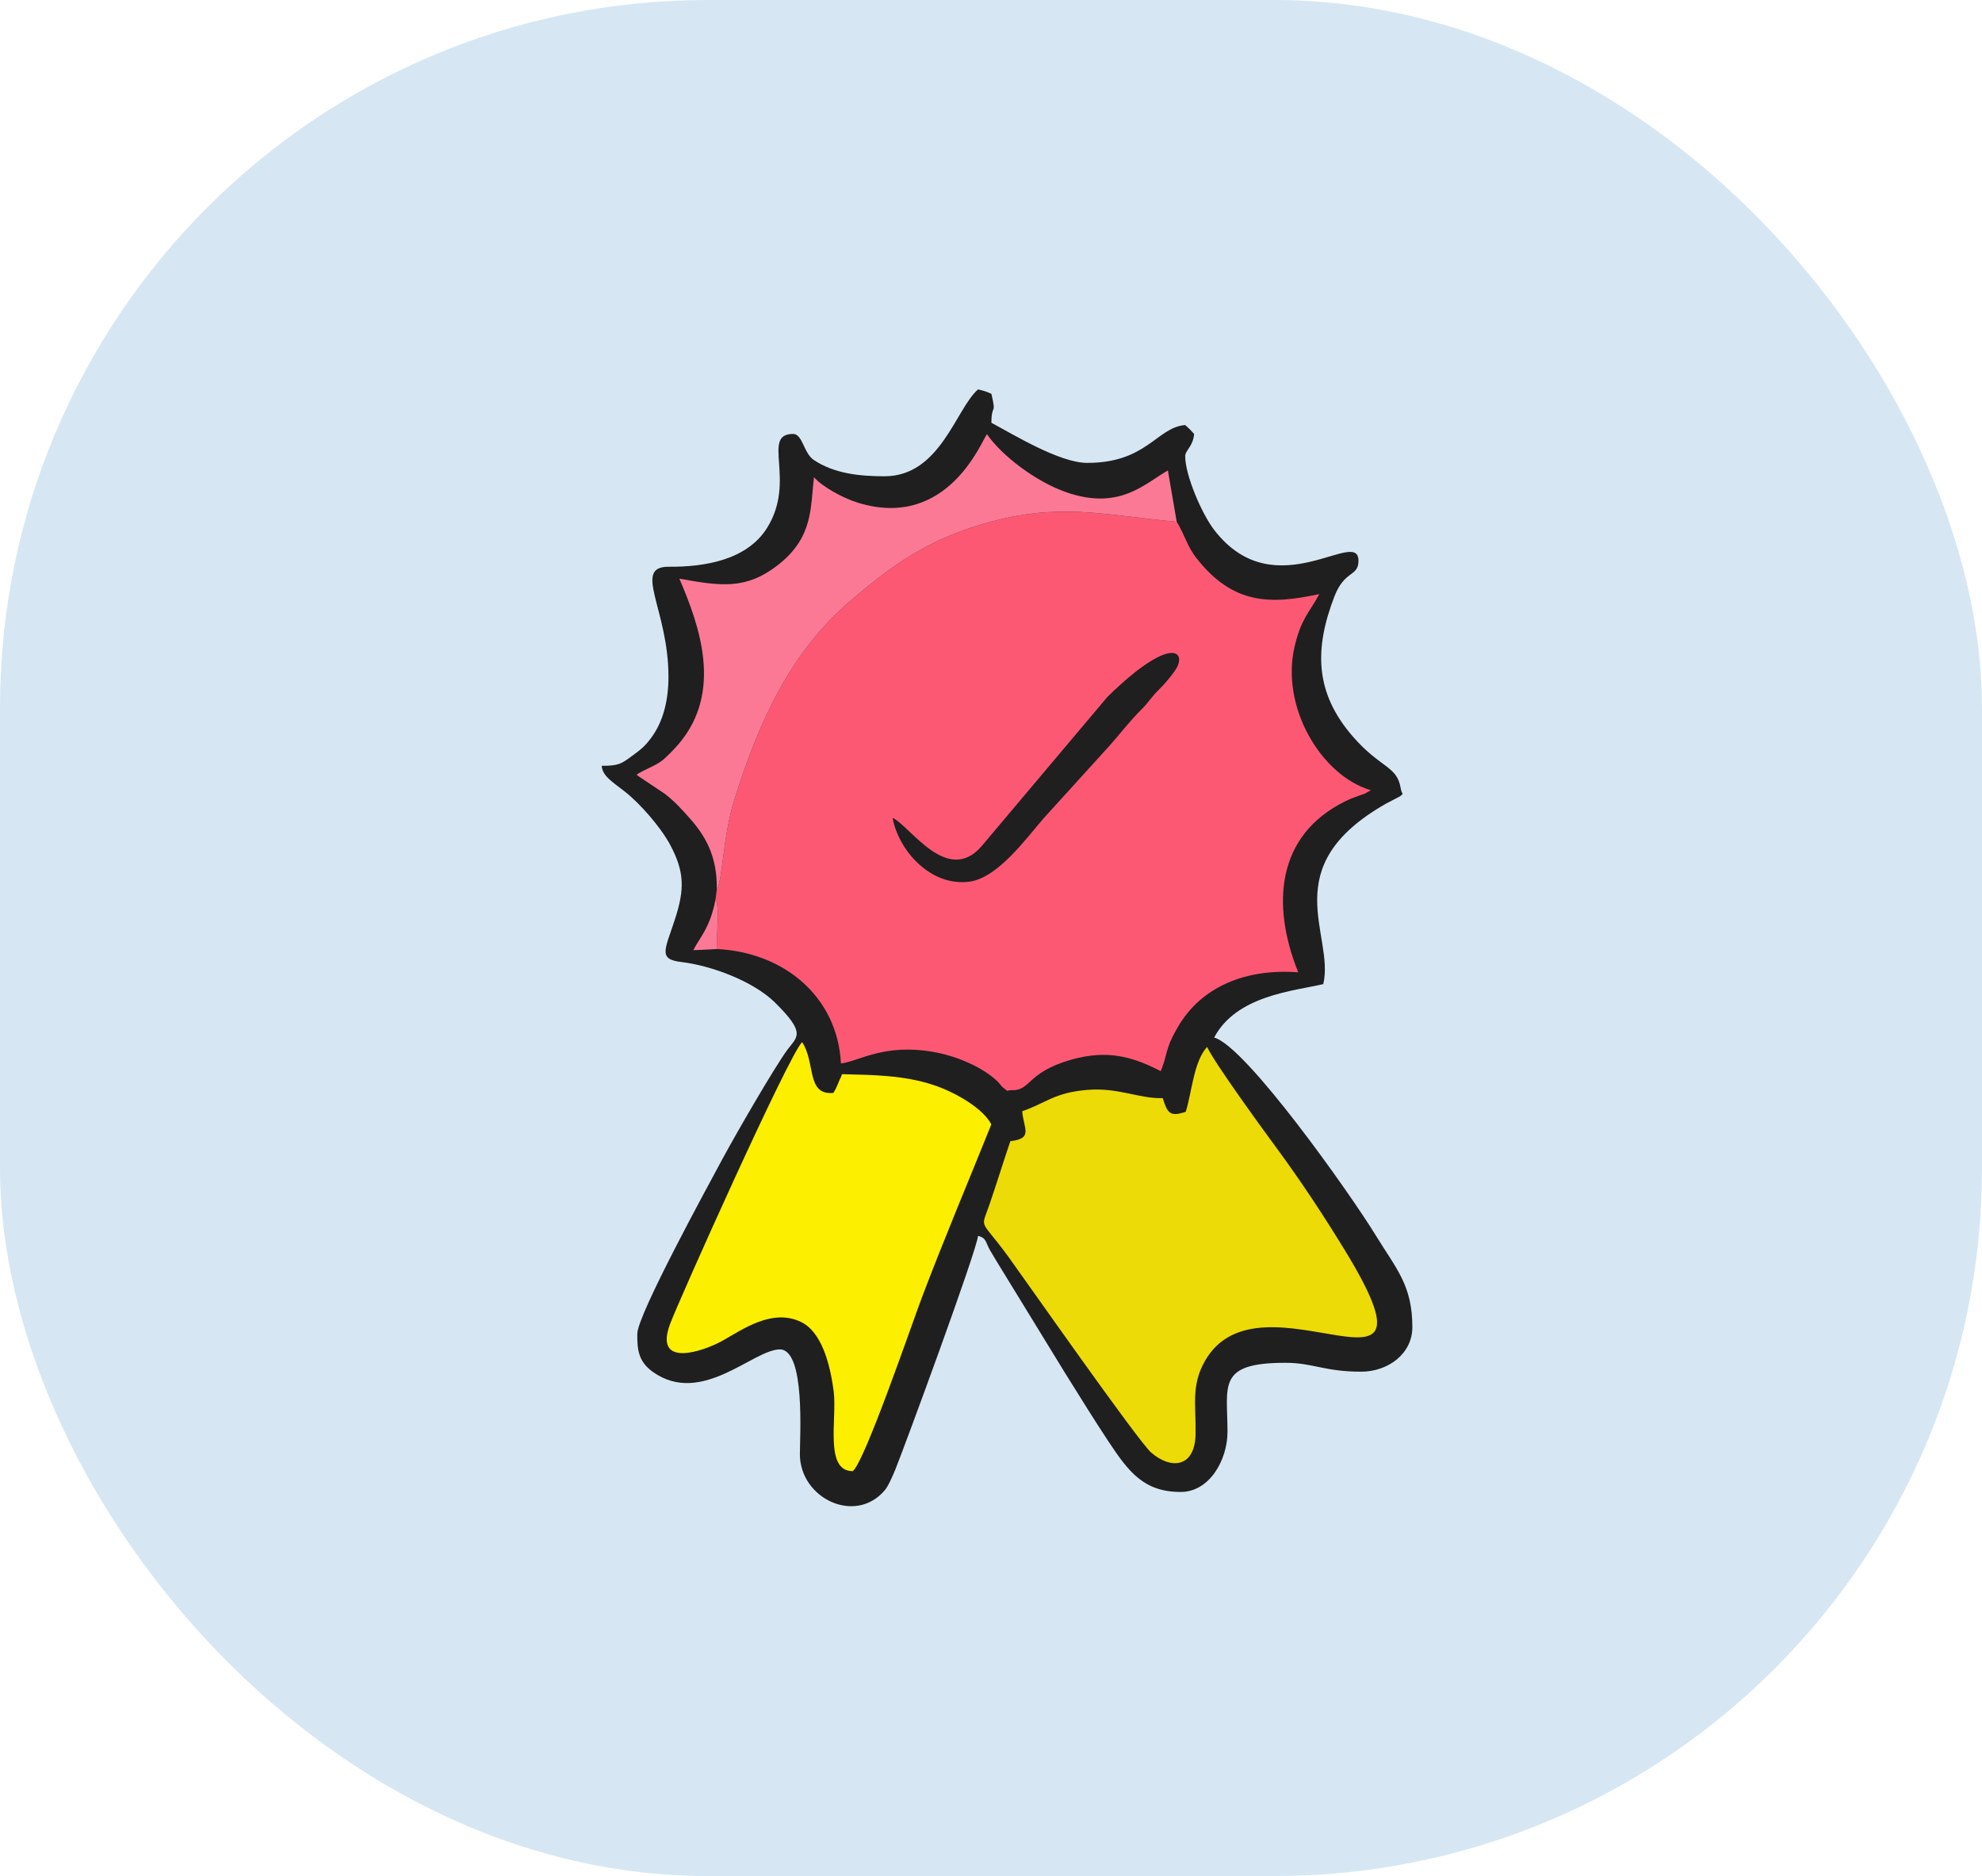
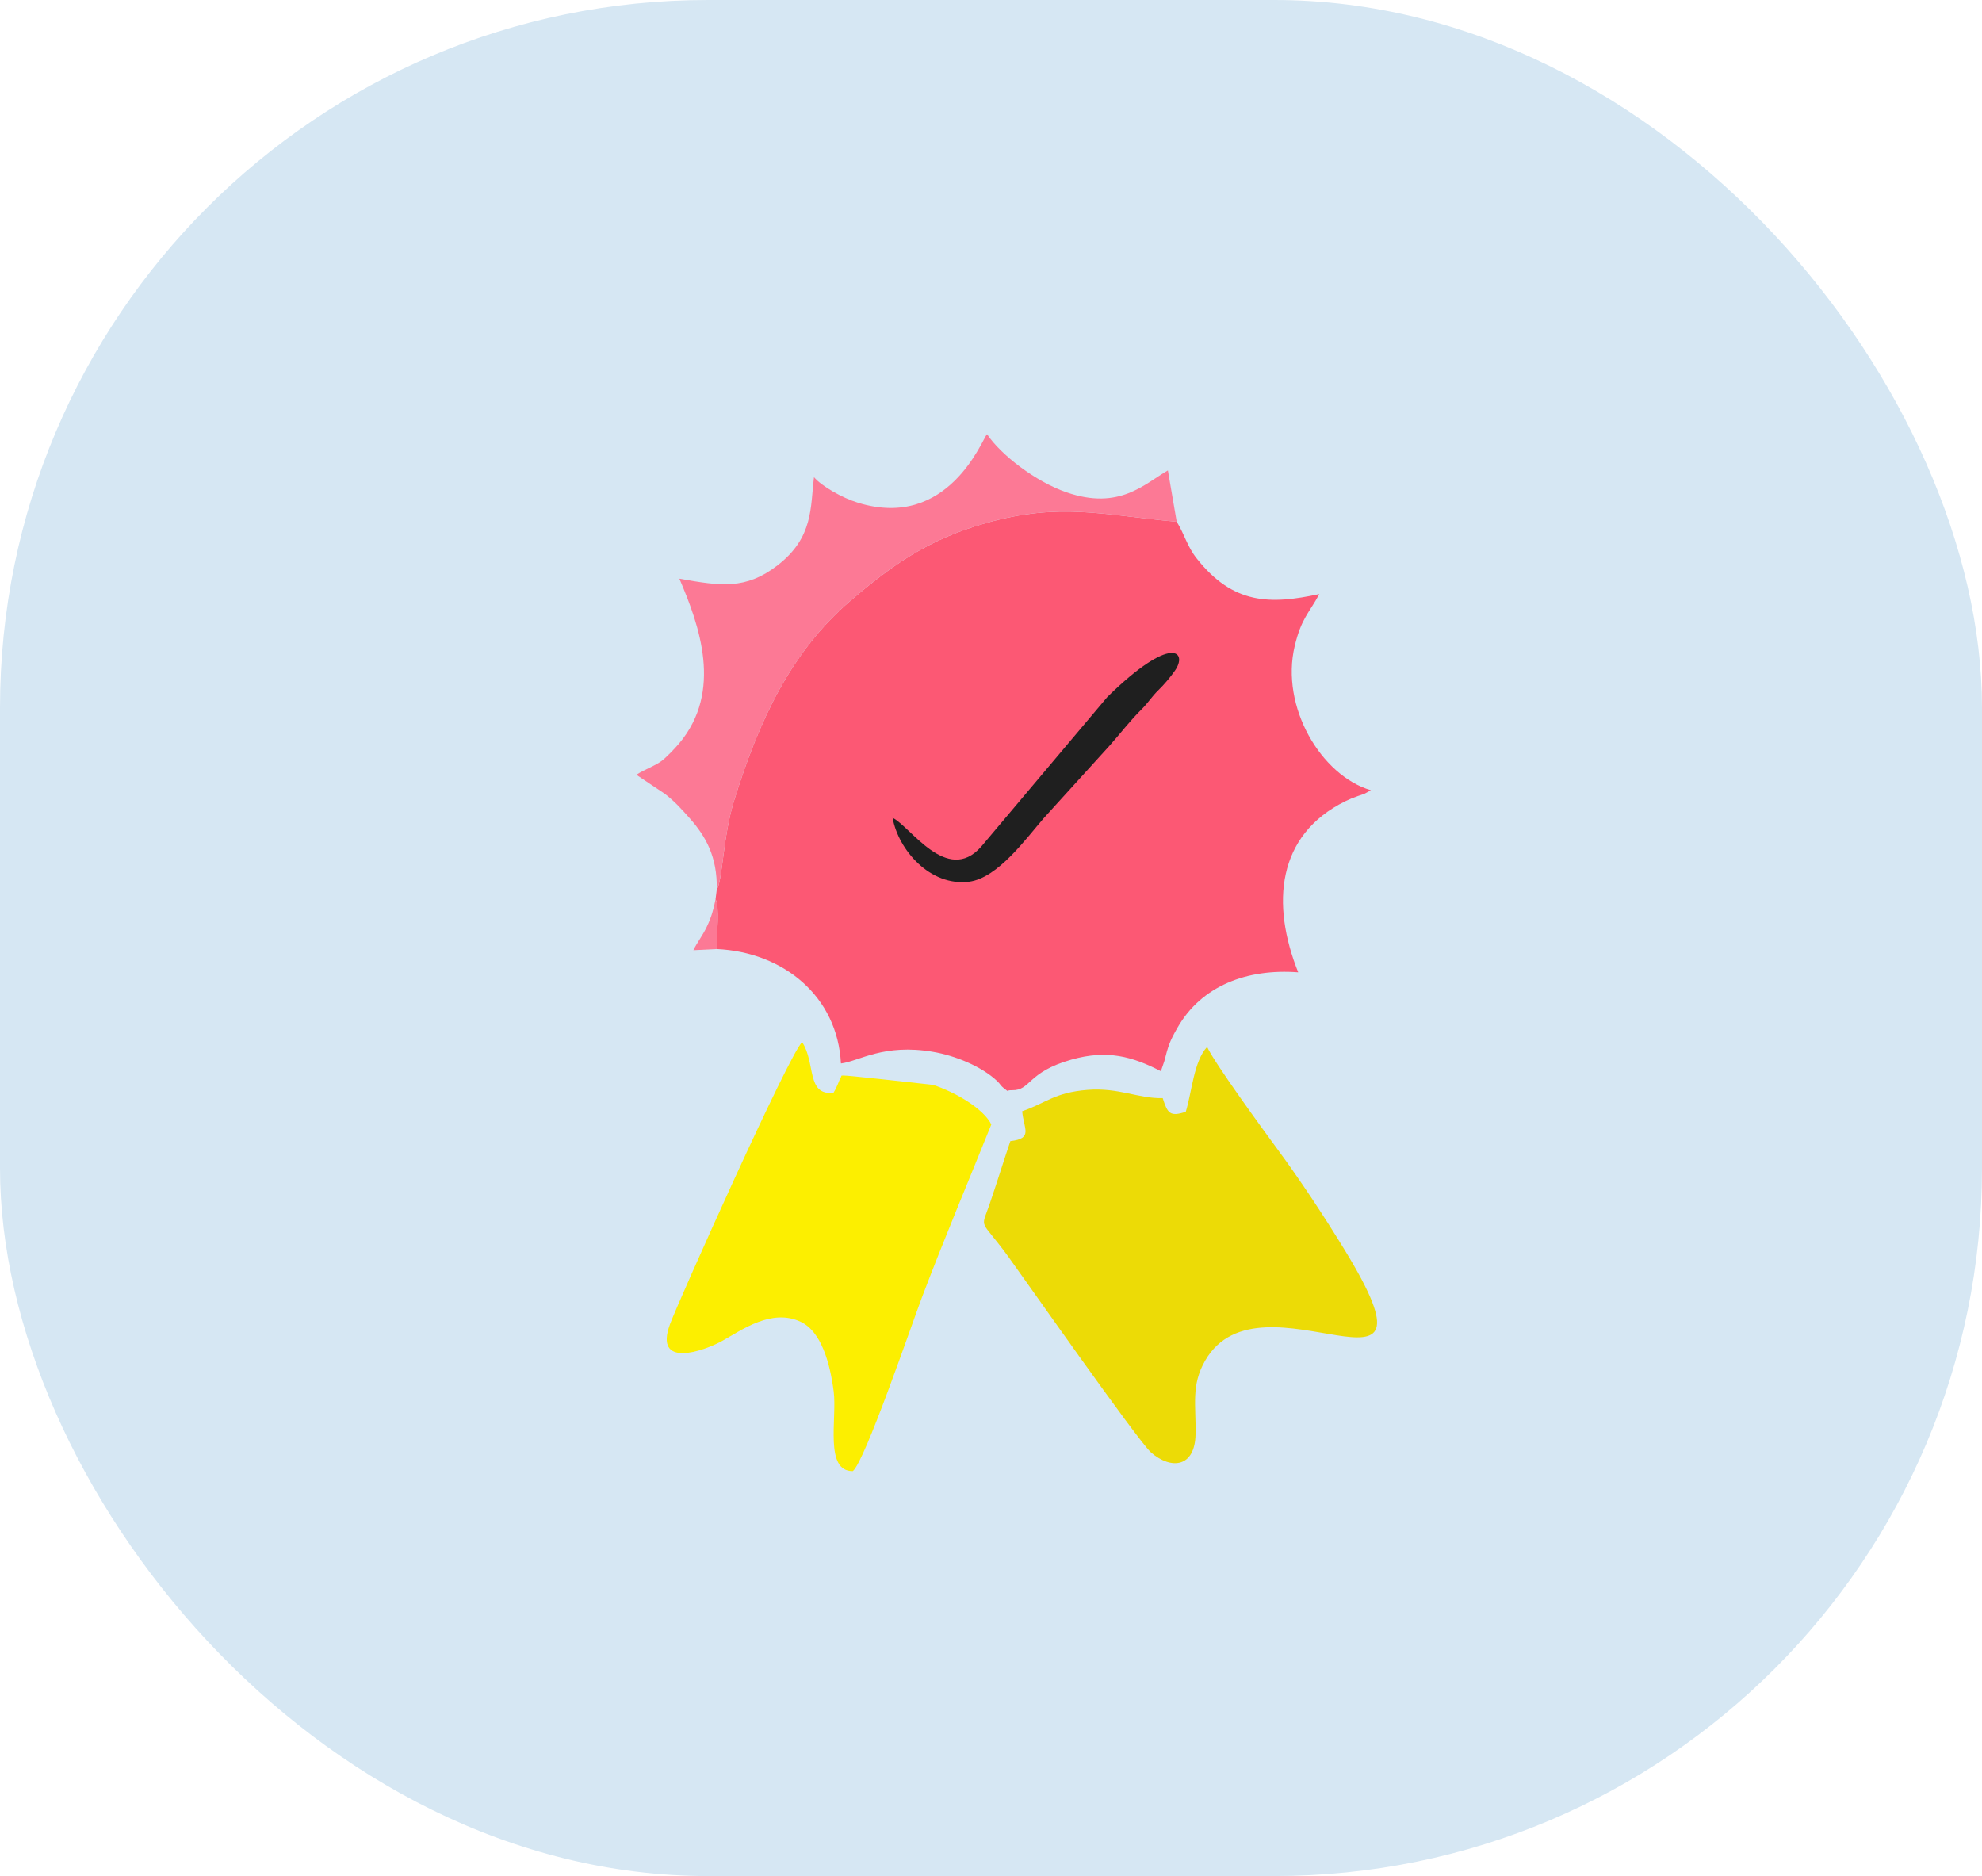
<svg xmlns="http://www.w3.org/2000/svg" width="56" height="53" viewBox="0 0 56 53" fill="none">
  <rect width="56" height="53" rx="20" fill="#D6E7F3" />
  <g clip-path="url(#clip0)">
-     <path fill-rule="evenodd" clip-rule="evenodd" d="M24.991 13.455C24.267 13.455 23.568 13.376 22.995 12.996C22.708 12.806 22.676 12.259 22.411 12.259C21.491 12.259 22.513 13.577 21.671 14.917C21.102 15.821 19.917 16.018 18.898 16.011C17.857 16.003 18.887 17.209 18.887 19.118C18.887 19.832 18.72 20.406 18.404 20.837C18.224 21.083 18.102 21.177 17.855 21.358C17.558 21.575 17.488 21.635 17 21.635C17.024 21.924 17.29 22.078 17.656 22.364C18.08 22.695 18.664 23.364 18.93 23.858C19.349 24.637 19.342 25.132 19.07 25.971C18.785 26.847 18.586 27.1 19.259 27.179C20.07 27.274 21.271 27.707 21.894 28.32C22.792 29.203 22.519 29.287 22.249 29.654C21.871 30.168 20.788 32.045 20.418 32.731C19.991 33.525 18.006 37.154 18.006 37.682C18.006 38.083 18.014 38.449 18.443 38.755C19.823 39.739 21.28 38.122 22.034 38.122C22.757 38.122 22.6 40.567 22.6 41.08C22.6 42.331 24.169 43.086 25.002 42.097C25.102 41.98 25.24 41.654 25.298 41.512C25.559 40.869 27.6 35.328 27.634 34.913C27.876 34.977 27.84 35.089 27.976 35.327C28.086 35.519 28.171 35.647 28.284 35.837L30.101 38.802C30.518 39.465 30.887 40.071 31.322 40.727C31.89 41.585 32.321 42.149 33.361 42.149C34.168 42.149 34.682 41.252 34.682 40.45C34.682 39.143 34.374 38.5 36.318 38.5C37.099 38.5 37.419 38.751 38.458 38.751C39.221 38.751 39.905 38.244 39.905 37.493C39.905 36.306 39.452 35.849 38.862 34.886C38.144 33.714 35.198 29.551 34.305 29.312C34.934 28.123 36.537 28 37.388 27.802C37.721 26.41 36.008 24.499 39.153 22.708L39.565 22.492C39.687 22.367 39.614 22.499 39.575 22.264C39.472 21.631 39.001 21.705 38.22 20.803C37.159 19.579 37.124 18.354 37.702 16.852C37.978 16.133 38.349 16.283 38.38 15.899C38.471 14.782 36.049 17.243 34.303 14.967C33.95 14.506 33.487 13.421 33.487 12.889C33.487 12.721 33.709 12.616 33.739 12.259C33.659 12.167 33.579 12.087 33.487 12.007C32.679 12.075 32.407 13.077 30.718 13.077C29.933 13.077 28.602 12.257 28.012 11.944C28.012 11.385 28.159 11.758 28.012 11.127C27.887 11.066 27.787 11.036 27.634 11.001C27.004 11.549 26.569 13.455 24.992 13.455L24.991 13.455Z" fill="#1F1F1F" />
    <path fill-rule="evenodd" clip-rule="evenodd" d="M20.252 25.129L20.217 25.407C20.337 25.581 20.248 26.434 20.25 26.811C22.148 26.899 23.664 28.156 23.76 30.044C24.271 29.983 24.964 29.476 26.361 29.716C26.987 29.823 27.727 30.122 28.172 30.539C28.256 30.617 28.281 30.681 28.354 30.735C28.545 30.877 28.384 30.795 28.593 30.799C29.131 30.81 29.012 30.291 30.273 29.935C31.289 29.649 31.997 29.849 32.795 30.26C32.804 30.246 32.814 30.207 32.816 30.216L32.898 29.976C33.006 29.555 33.042 29.43 33.27 29.031C33.95 27.843 35.241 27.36 36.68 27.469C35.907 25.538 36.074 23.59 38.012 22.635C38.125 22.579 38.229 22.537 38.368 22.488C38.417 22.471 38.511 22.442 38.556 22.422L38.734 22.325C37.33 21.915 36.169 19.969 36.582 18.247C36.771 17.46 36.987 17.322 37.276 16.783C35.897 17.08 34.844 17.087 33.81 15.774C33.539 15.431 33.471 15.102 33.247 14.739C31.151 14.552 29.957 14.179 27.831 14.784C26.21 15.246 25.203 15.969 24.036 16.966C22.338 18.416 21.437 20.378 20.744 22.61C20.422 23.643 20.419 24.877 20.252 25.129V25.129Z" fill="#FC5874" />
    <path fill-rule="evenodd" clip-rule="evenodd" d="M33.503 31.409C33.056 31.557 32.988 31.452 32.852 31.023C32.166 31.041 31.616 30.72 30.726 30.79C29.785 30.865 29.545 31.169 28.881 31.393C28.925 31.895 29.198 32.165 28.547 32.238C28.341 32.844 28.159 33.441 27.954 34.036C27.704 34.759 27.684 34.398 28.49 35.503C28.88 36.037 32.158 40.718 32.524 41.035C33.09 41.526 33.763 41.459 33.78 40.517C33.795 39.697 33.647 39.137 34.052 38.436C35.626 35.71 41.042 40.298 37.994 35.314C37.4 34.342 36.749 33.356 36.079 32.446C35.697 31.927 34.311 30.028 34.106 29.576C33.728 29.983 33.676 30.854 33.503 31.409H33.503Z" fill="#ECDB06" />
-     <path fill-rule="evenodd" clip-rule="evenodd" d="M24.097 41.559C24.438 41.28 25.745 37.456 26.046 36.659C26.688 34.966 27.353 33.398 28.009 31.766C27.782 31.314 26.984 30.851 26.362 30.648C25.539 30.378 24.707 30.369 23.796 30.346C23.787 30.363 23.776 30.369 23.772 30.397C23.767 30.428 23.733 30.479 23.726 30.496C23.707 30.54 23.69 30.587 23.669 30.636C23.614 30.764 23.603 30.783 23.547 30.876C22.774 30.945 23.053 30.034 22.664 29.441C22.299 29.773 19.179 36.737 18.93 37.41C18.464 38.672 19.888 38.169 20.408 37.88C20.963 37.572 21.805 36.954 22.625 37.343C23.198 37.614 23.449 38.486 23.556 39.315C23.653 40.073 23.285 41.574 24.098 41.56L24.097 41.559Z" fill="#FCEF00" />
+     <path fill-rule="evenodd" clip-rule="evenodd" d="M24.097 41.559C24.438 41.28 25.745 37.456 26.046 36.659C26.688 34.966 27.353 33.398 28.009 31.766C27.782 31.314 26.984 30.851 26.362 30.648C23.787 30.363 23.776 30.369 23.772 30.397C23.767 30.428 23.733 30.479 23.726 30.496C23.707 30.54 23.69 30.587 23.669 30.636C23.614 30.764 23.603 30.783 23.547 30.876C22.774 30.945 23.053 30.034 22.664 29.441C22.299 29.773 19.179 36.737 18.93 37.41C18.464 38.672 19.888 38.169 20.408 37.88C20.963 37.572 21.805 36.954 22.625 37.343C23.198 37.614 23.449 38.486 23.556 39.315C23.653 40.073 23.285 41.574 24.098 41.56L24.097 41.559Z" fill="#FCEF00" />
    <path fill-rule="evenodd" clip-rule="evenodd" d="M20.252 25.129C20.419 24.877 20.422 23.643 20.744 22.61C21.437 20.379 22.338 18.417 24.036 16.966C25.203 15.969 26.21 15.246 27.831 14.784C29.957 14.179 31.151 14.552 33.247 14.74L32.998 13.29C32.336 13.669 31.634 14.424 30.138 13.91C29.255 13.607 28.279 12.848 27.887 12.266C27.753 12.406 26.8 14.986 24.245 14.204C23.79 14.065 23.209 13.73 22.999 13.481C22.893 14.336 22.989 15.183 21.969 15.971C21.07 16.665 20.364 16.557 19.195 16.348C19.767 17.68 20.423 19.525 19.193 20.997C19.073 21.141 18.823 21.402 18.691 21.499C18.481 21.652 18.217 21.733 17.983 21.886C17.996 21.897 18.016 21.895 18.023 21.917L18.787 22.428C19.065 22.641 19.28 22.884 19.485 23.114C19.938 23.624 20.27 24.201 20.252 25.129L20.252 25.129Z" fill="#FC7995" />
    <path fill-rule="evenodd" clip-rule="evenodd" d="M25.219 23.103C25.382 24.01 26.279 25.048 27.381 24.909C28.19 24.807 28.985 23.695 29.492 23.112L31.347 21.069C31.647 20.732 31.93 20.358 32.261 20.032C32.445 19.849 32.531 19.691 32.732 19.495C32.884 19.347 33.061 19.142 33.196 18.948C33.566 18.419 33.118 17.898 31.289 19.688L27.72 23.922C26.754 25.007 25.715 23.336 25.218 23.103L25.219 23.103Z" fill="#1F1F1F" />
    <path fill-rule="evenodd" clip-rule="evenodd" d="M20.25 26.811C20.248 26.434 20.337 25.581 20.217 25.407C20.16 25.7 20.094 25.922 19.972 26.178C19.845 26.445 19.683 26.646 19.591 26.844L20.25 26.811V26.811Z" fill="#FC7995" />
  </g>
  <defs>
    <clipPath id="clip0">
      <rect width="22.906" height="31.551" fill="white" transform="translate(17 11)" />
    </clipPath>
  </defs>
</svg>